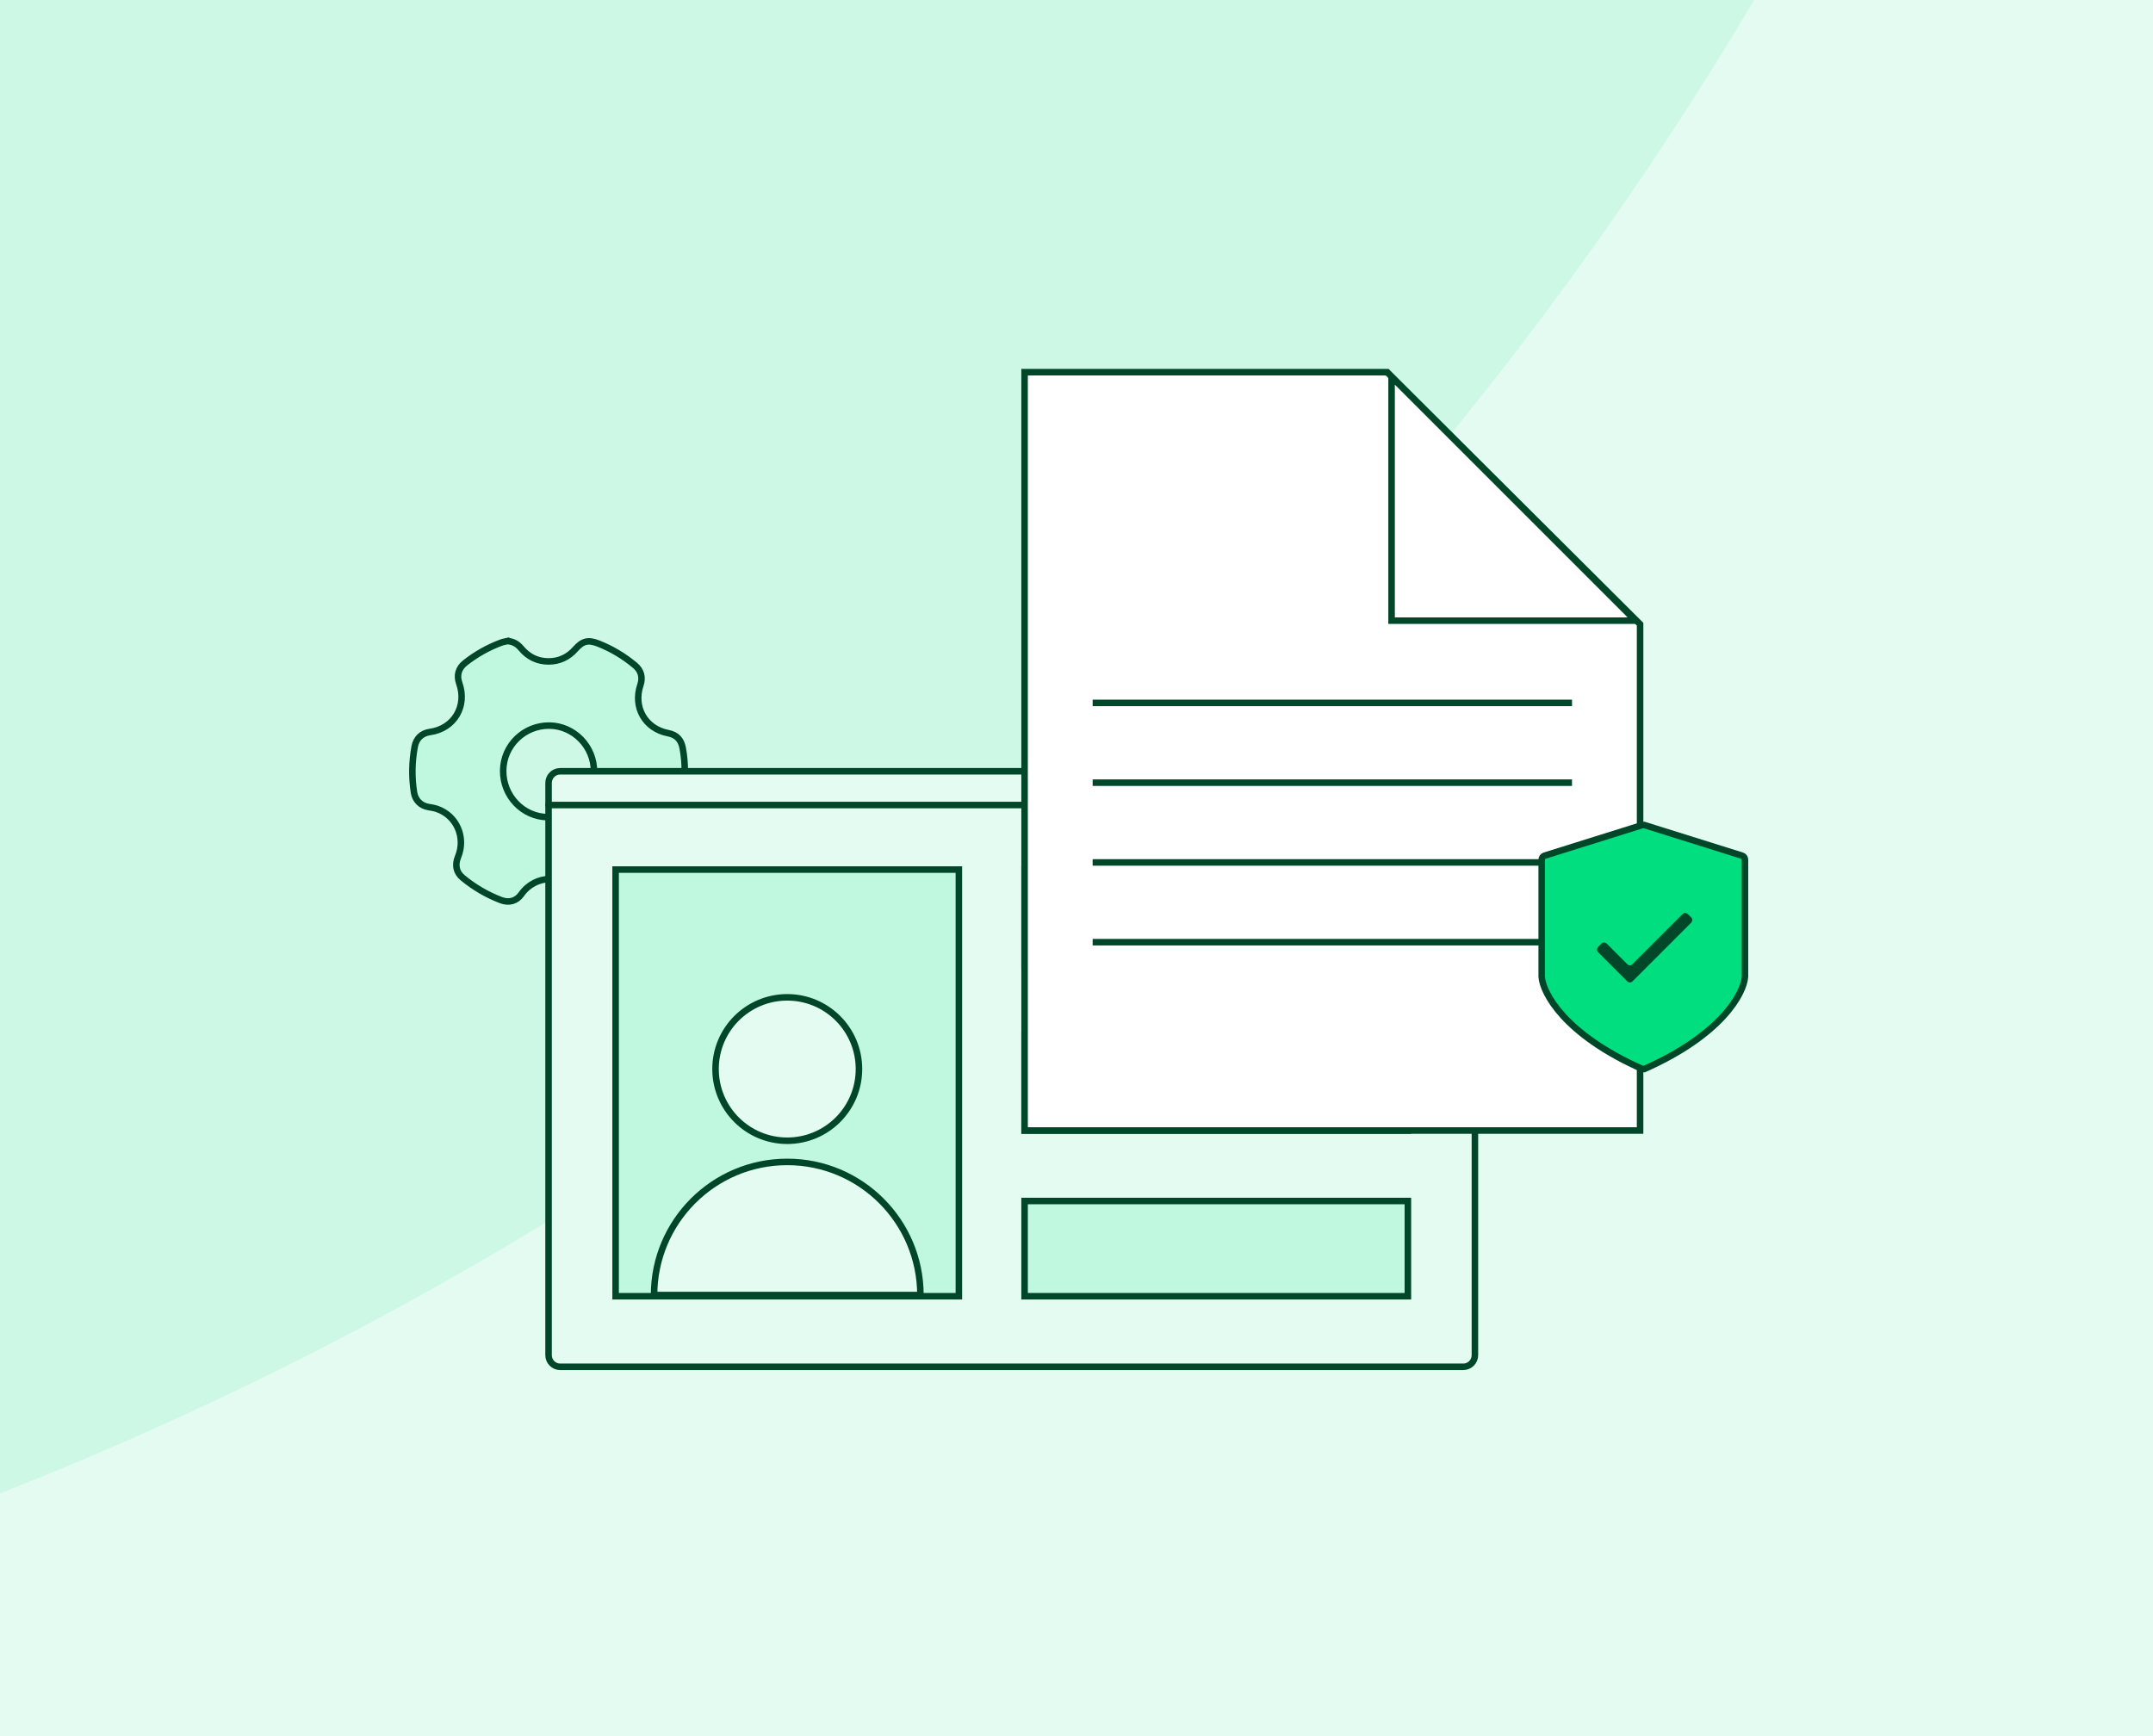
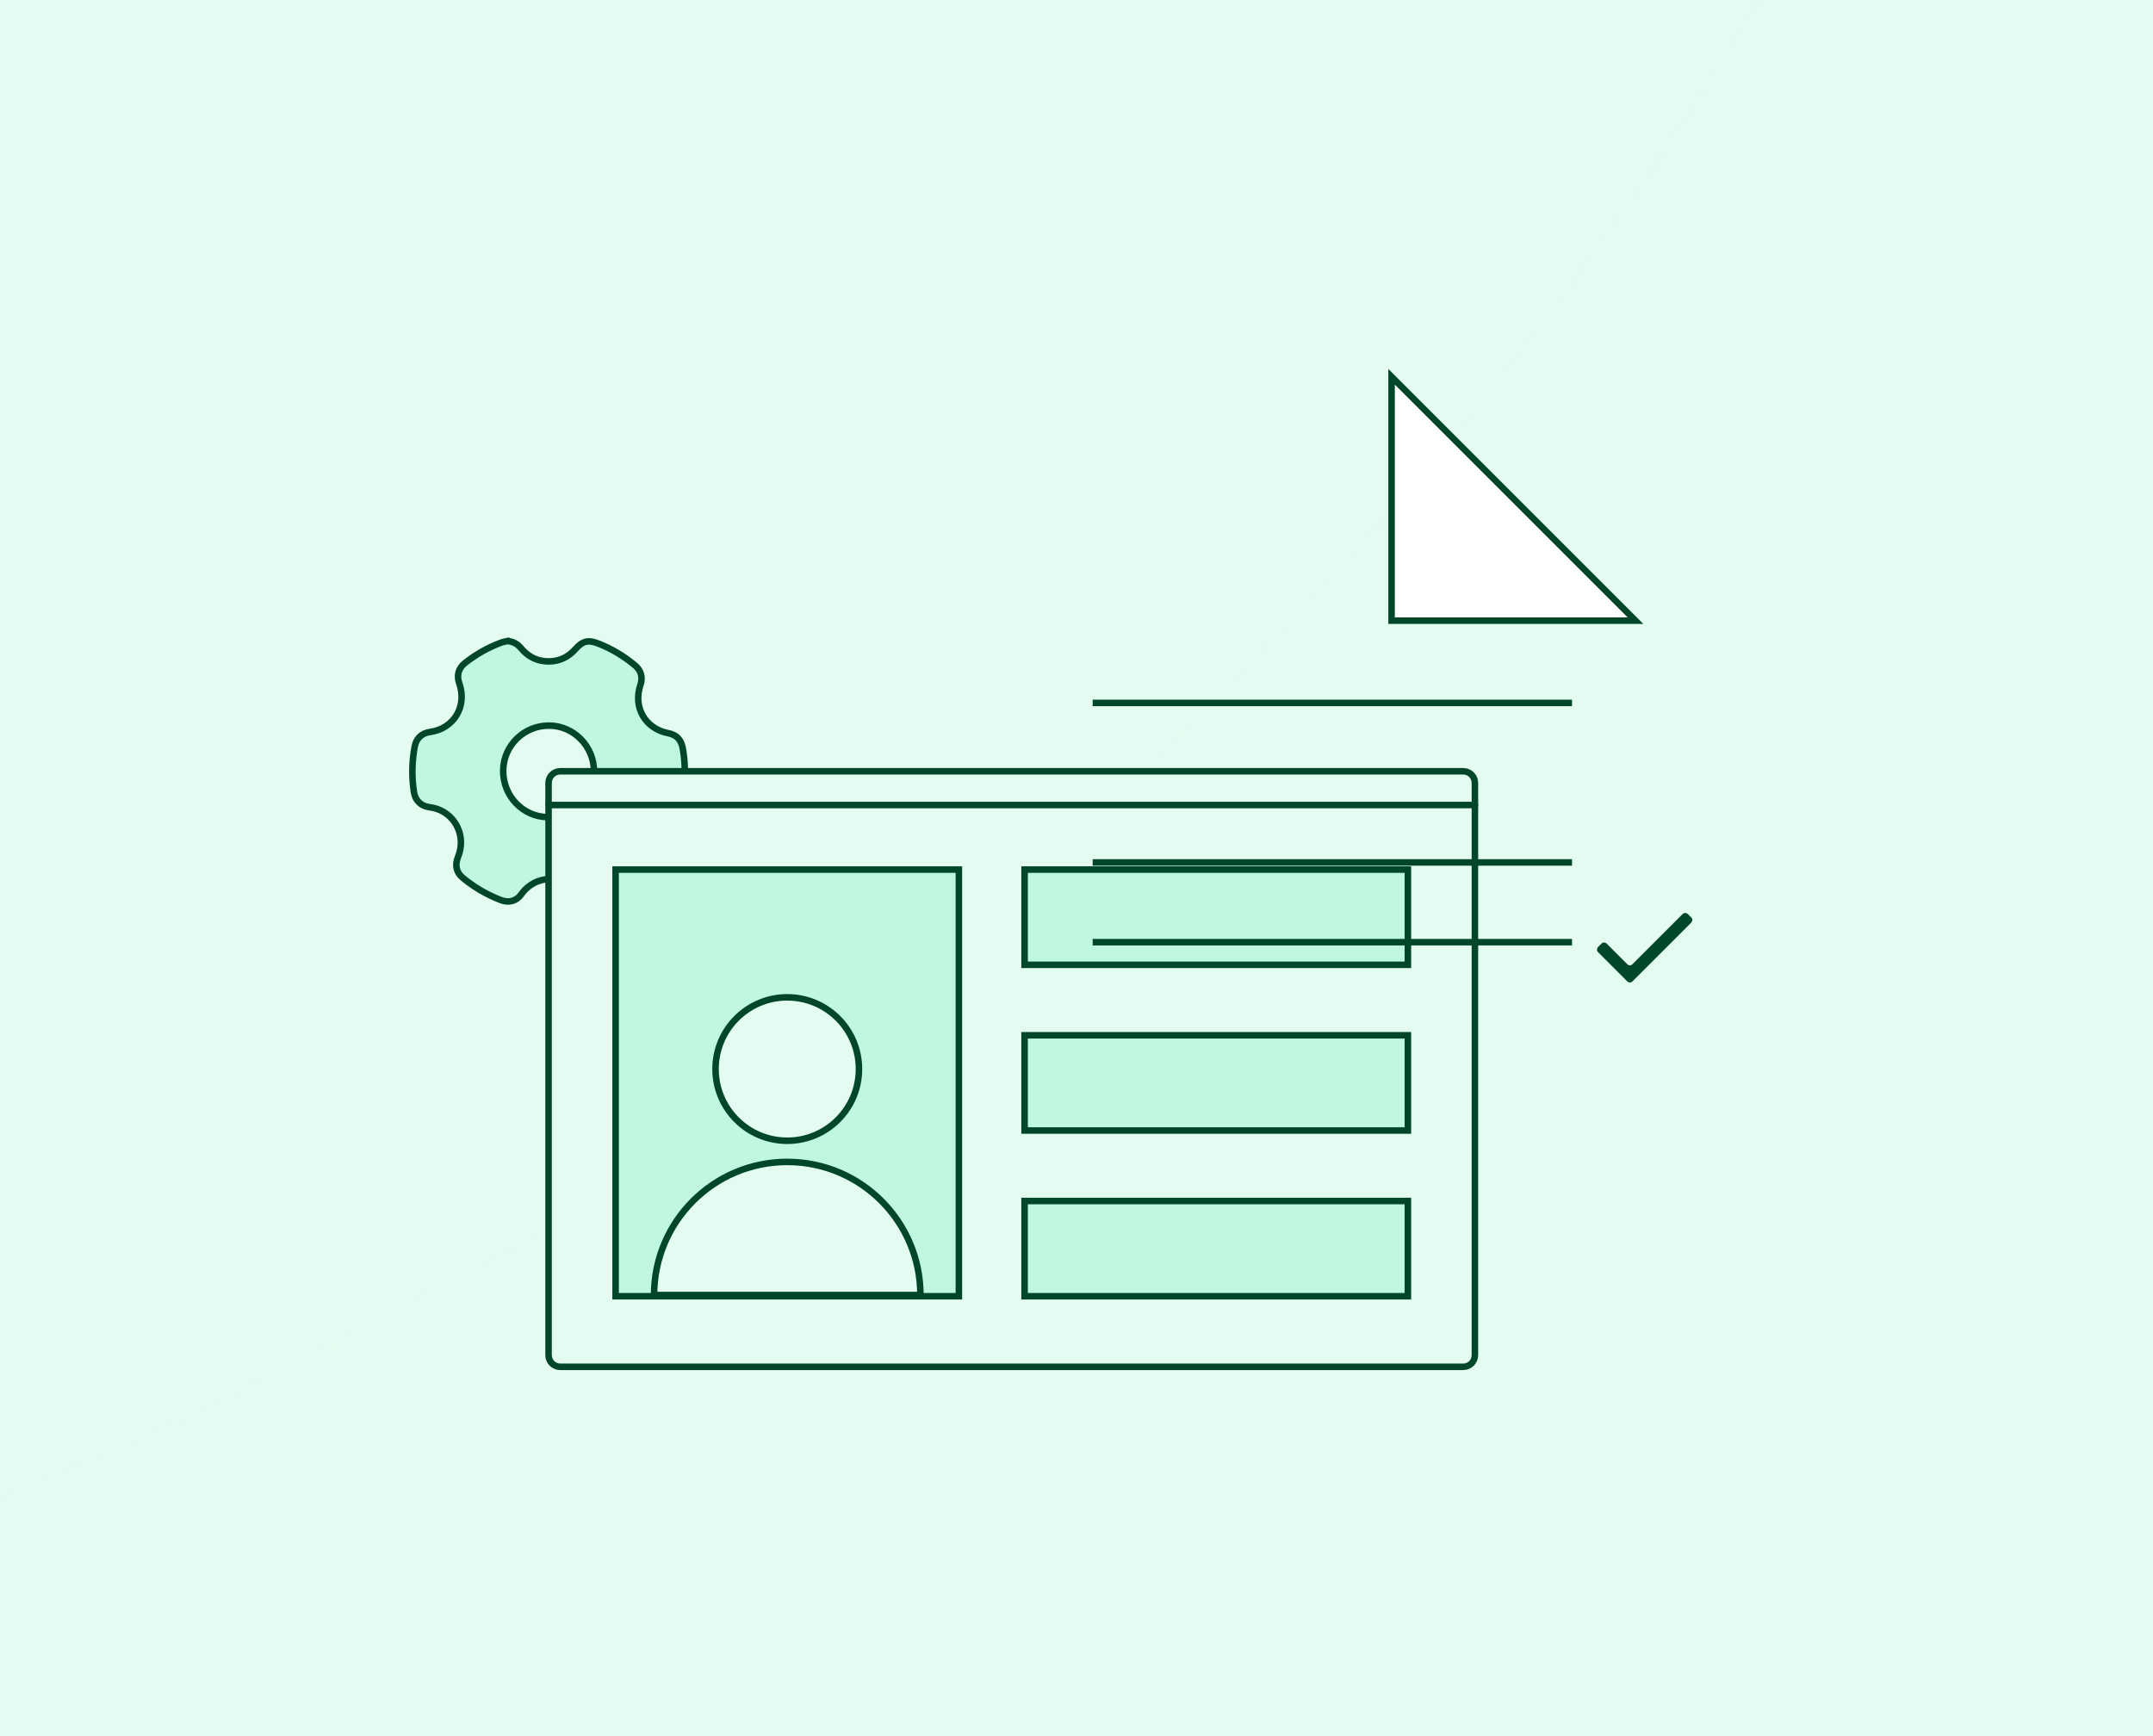
<svg xmlns="http://www.w3.org/2000/svg" width="496" height="400" viewBox="0 0 496 400" fill="none">
  <rect x="0" y="0" width="496" height="400" fill="#808080" stroke="none" />
  <g clip-path="url(#clip0_4231_23627)">
    <rect width="496" height="400" fill="#E4FBF1" />
    <g opacity="0.5" clip-path="url(#clip1_4231_23627)">
      <g opacity="0.5">
        <path d="M1357.26 399.801C1349.23 400.035 1341.16 400.153 1333.07 400.153C882.718 400.153 517.633 35.068 517.633 -415.287C517.633 -423.379 517.751 -431.443 517.985 -439.478C981.421 -439.287 1357.07 -63.635 1357.26 399.801Z" fill="#81EFC0" />
        <path d="M1357.26 400.505C1349.23 400.271 1341.16 400.153 1333.07 400.153C882.718 400.153 517.633 765.238 517.633 1215.59C517.633 1223.68 517.751 1231.75 517.985 1239.78C981.422 1239.59 1357.07 863.941 1357.26 400.505Z" fill="#81EFC0" />
-         <path d="M517.281 1239.78C517.515 1231.75 517.633 1223.68 517.633 1215.59C517.633 765.34 152.715 400.319 -297.499 400.153C152.715 399.987 517.633 34.965 517.633 -415.287C517.633 -423.379 517.515 -431.443 517.281 -439.478C53.845 -439.288 -321.808 -63.635 -321.998 399.801C-314.065 400.032 -306.103 400.15 -298.114 400.153C-306.103 400.156 -314.065 400.274 -321.998 400.505C-321.808 863.942 53.845 1239.59 517.281 1239.78Z" fill="#81EFC0" />
      </g>
      <path d="M518.628 -415.118C518.628 35.237 883.713 400.322 1334.07 400.322C883.713 400.322 518.628 765.407 518.628 1215.76C518.628 765.51 153.709 400.489 -296.505 400.323C153.709 400.157 518.628 35.135 518.628 -415.118Z" fill="#E4FBF1" />
    </g>
    <path d="M116.934 147.704C118.233 147.801 119.229 148.375 120.043 149.358C121.686 151.343 123.805 152.387 126.374 152.39C128.839 152.394 130.9 151.422 132.542 149.569C134.234 147.658 135.507 147.35 137.872 148.281C140.941 149.49 143.732 151.172 146.27 153.285C147.701 154.478 148.134 156.054 147.531 157.836C145.797 162.969 148.642 167.9 153.926 168.92C155.849 169.292 156.912 170.396 157.279 172.365C157.948 175.951 157.892 179.53 157.213 183.105C156.89 184.803 155.604 186.01 153.878 186.283C148.427 187.142 145.418 192.334 147.346 197.555C148.004 199.339 147.589 200.973 146.15 202.175C143.683 204.235 140.96 205.868 137.998 207.09C136.274 207.8 134.517 207.36 133.38 205.852C129.981 201.347 123.346 201.426 120.101 206.037C118.974 207.636 117.229 208.084 115.4 207.383C112.178 206.148 109.237 204.425 106.571 202.22C105.115 201.016 104.744 199.312 105.528 197.41C107.376 192.923 105.184 187.914 100.676 186.372C100.023 186.149 99.325 186.041 98.64 185.923C96.912 185.627 95.657 184.343 95.381 182.609C94.82 179.081 94.886 175.565 95.529 172.053C95.88 170.134 97.132 168.916 99.085 168.645C104.582 167.881 107.677 162.722 105.804 157.442C105.149 155.594 105.612 153.954 107.137 152.746C109.675 150.738 112.457 149.169 115.484 148.049C115.947 147.878 116.448 147.815 116.932 147.7L116.934 147.704ZM136.84 177.783C136.887 172.02 132.224 167.217 126.54 167.175C120.736 167.131 115.984 171.763 115.921 177.527C115.856 183.401 120.483 188.227 126.221 188.269C132.075 188.312 136.793 183.655 136.84 177.783Z" fill="#BFF7DF" stroke="#004628" stroke-width="1.5" stroke-miterlimit="10" />
    <path d="M337.101 177.701H129.06C127.578 177.701 126.376 178.903 126.376 180.385V312.23C126.376 313.712 127.578 314.914 129.06 314.914H337.101C338.584 314.914 339.785 313.712 339.785 312.23V180.385C339.785 178.903 338.584 177.701 337.101 177.701Z" fill="#E4FBF1" stroke="#004628" stroke-width="1.5" stroke-linecap="round" stroke-linejoin="round" />
    <path d="M126.376 185.479H339.789" stroke="#004628" stroke-width="1.5" stroke-linecap="round" stroke-linejoin="round" />
    <rect x="141.822" y="200.35" width="79.081" height="98.304" fill="#BFF7DF" stroke="#004628" stroke-width="1.5" />
    <rect x="236.039" y="200.35" width="88.304" height="21.943" fill="#BFF7DF" stroke="#004628" stroke-width="1.5" />
    <rect x="236.039" y="238.529" width="88.304" height="21.943" fill="#BFF7DF" stroke="#004628" stroke-width="1.5" />
    <rect x="236.039" y="276.711" width="88.304" height="21.943" fill="#BFF7DF" stroke="#004628" stroke-width="1.5" />
    <circle cx="181.363" cy="246.308" r="16.521" fill="#E4FBF1" stroke="#004628" stroke-width="1.5" />
    <path d="M181.363 267.704C164.419 267.704 150.684 281.44 150.684 298.383H212.042C212.042 281.44 198.306 267.704 181.363 267.704Z" fill="#E4FBF1" stroke="#004628" stroke-width="1.5" stroke-linejoin="round" />
-     <path d="M319.555 85.75L377.835 143.812V260.474H236.039V85.75H319.555Z" fill="white" stroke="#004628" stroke-width="1.5" />
    <path d="M376.775 142.998H320.587V86.811L376.775 142.998Z" fill="white" stroke="#004628" stroke-width="1.5" />
    <path d="M251.723 161.952H362.151" stroke="#004628" stroke-width="1.5" />
-     <path d="M251.723 180.328H362.151" stroke="#004628" stroke-width="1.5" />
    <path d="M251.723 198.704H362.151" stroke="#004628" stroke-width="1.5" />
    <path d="M251.723 217.078H362.151" stroke="#004628" stroke-width="1.5" />
-     <path d="M401.323 197.141L378.793 190.079H378.378L355.847 197.141C355.445 197.267 355.17 197.64 355.17 198.063V225.064C355.44 228.836 360.458 238.365 378.378 246.309H378.793C396.712 238.365 401.731 228.836 402 225.064V198.063C402 197.64 401.726 197.267 401.323 197.141Z" fill="#00DE80" stroke="#004628" stroke-width="1.5" />
    <mask id="mask0_4231_23627" style="mask-type:alpha" maskUnits="userSpaceOnUse" x="362" y="201" width="34" height="35">
      <rect x="362.958" y="202.437" width="31.861" height="31.861" fill="#D9D9D9" stroke="#8F1459" stroke-width="1.5" />
    </mask>
    <g mask="url(#mask0_4231_23627)">
      <path d="M388.271 211.087L389.123 211.939C389.142 211.958 389.142 211.988 389.123 212.007L375.517 225.613C375.498 225.632 375.468 225.632 375.449 225.613L368.654 218.818C368.636 218.8 368.636 218.77 368.654 218.751L369.507 217.897C369.525 217.879 369.556 217.879 369.574 217.897L374.389 222.712C374.993 223.316 375.973 223.316 376.577 222.712L388.203 211.087C388.222 211.068 388.252 211.068 388.271 211.087Z" fill="#004628" stroke="#004628" stroke-width="1.5" />
    </g>
  </g>
  <defs>
    <clipPath id="clip0_4231_23627">
      <rect width="496" height="400" fill="white" />
    </clipPath>
    <clipPath id="clip1_4231_23627">
      <rect width="1679.74" height="1734.31" fill="white" transform="translate(-322 -467)" />
    </clipPath>
  </defs>
</svg>